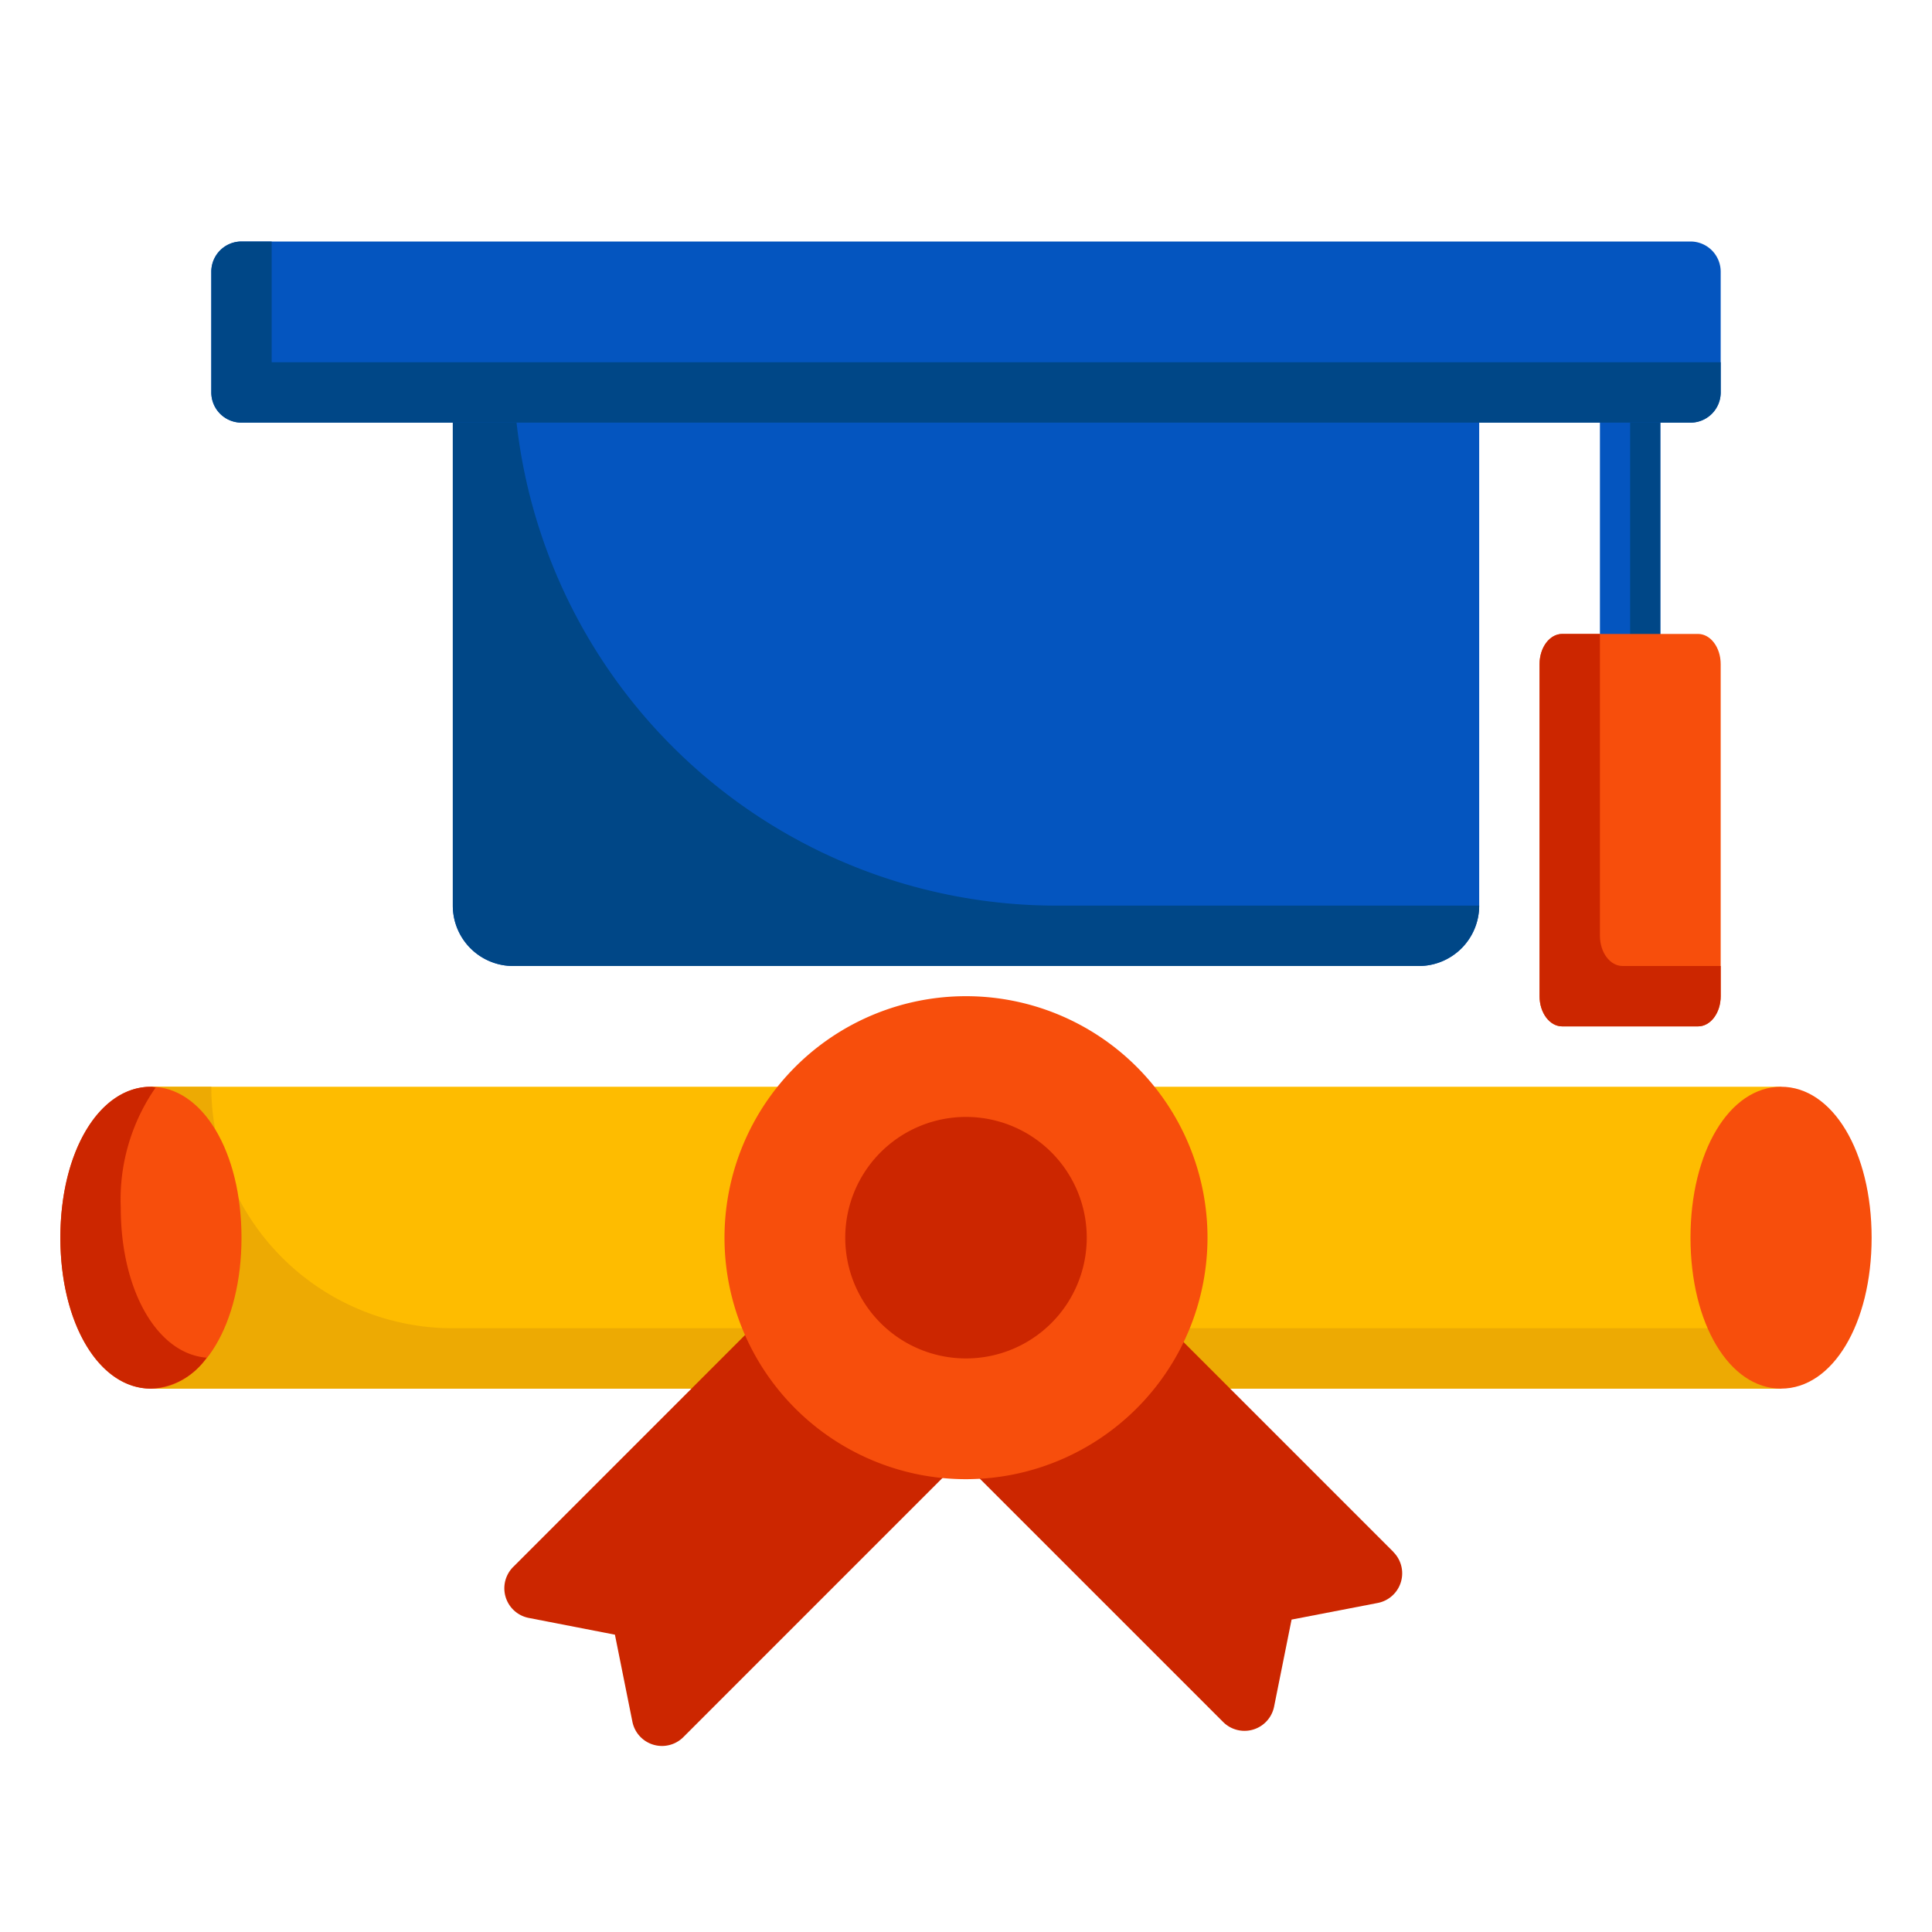
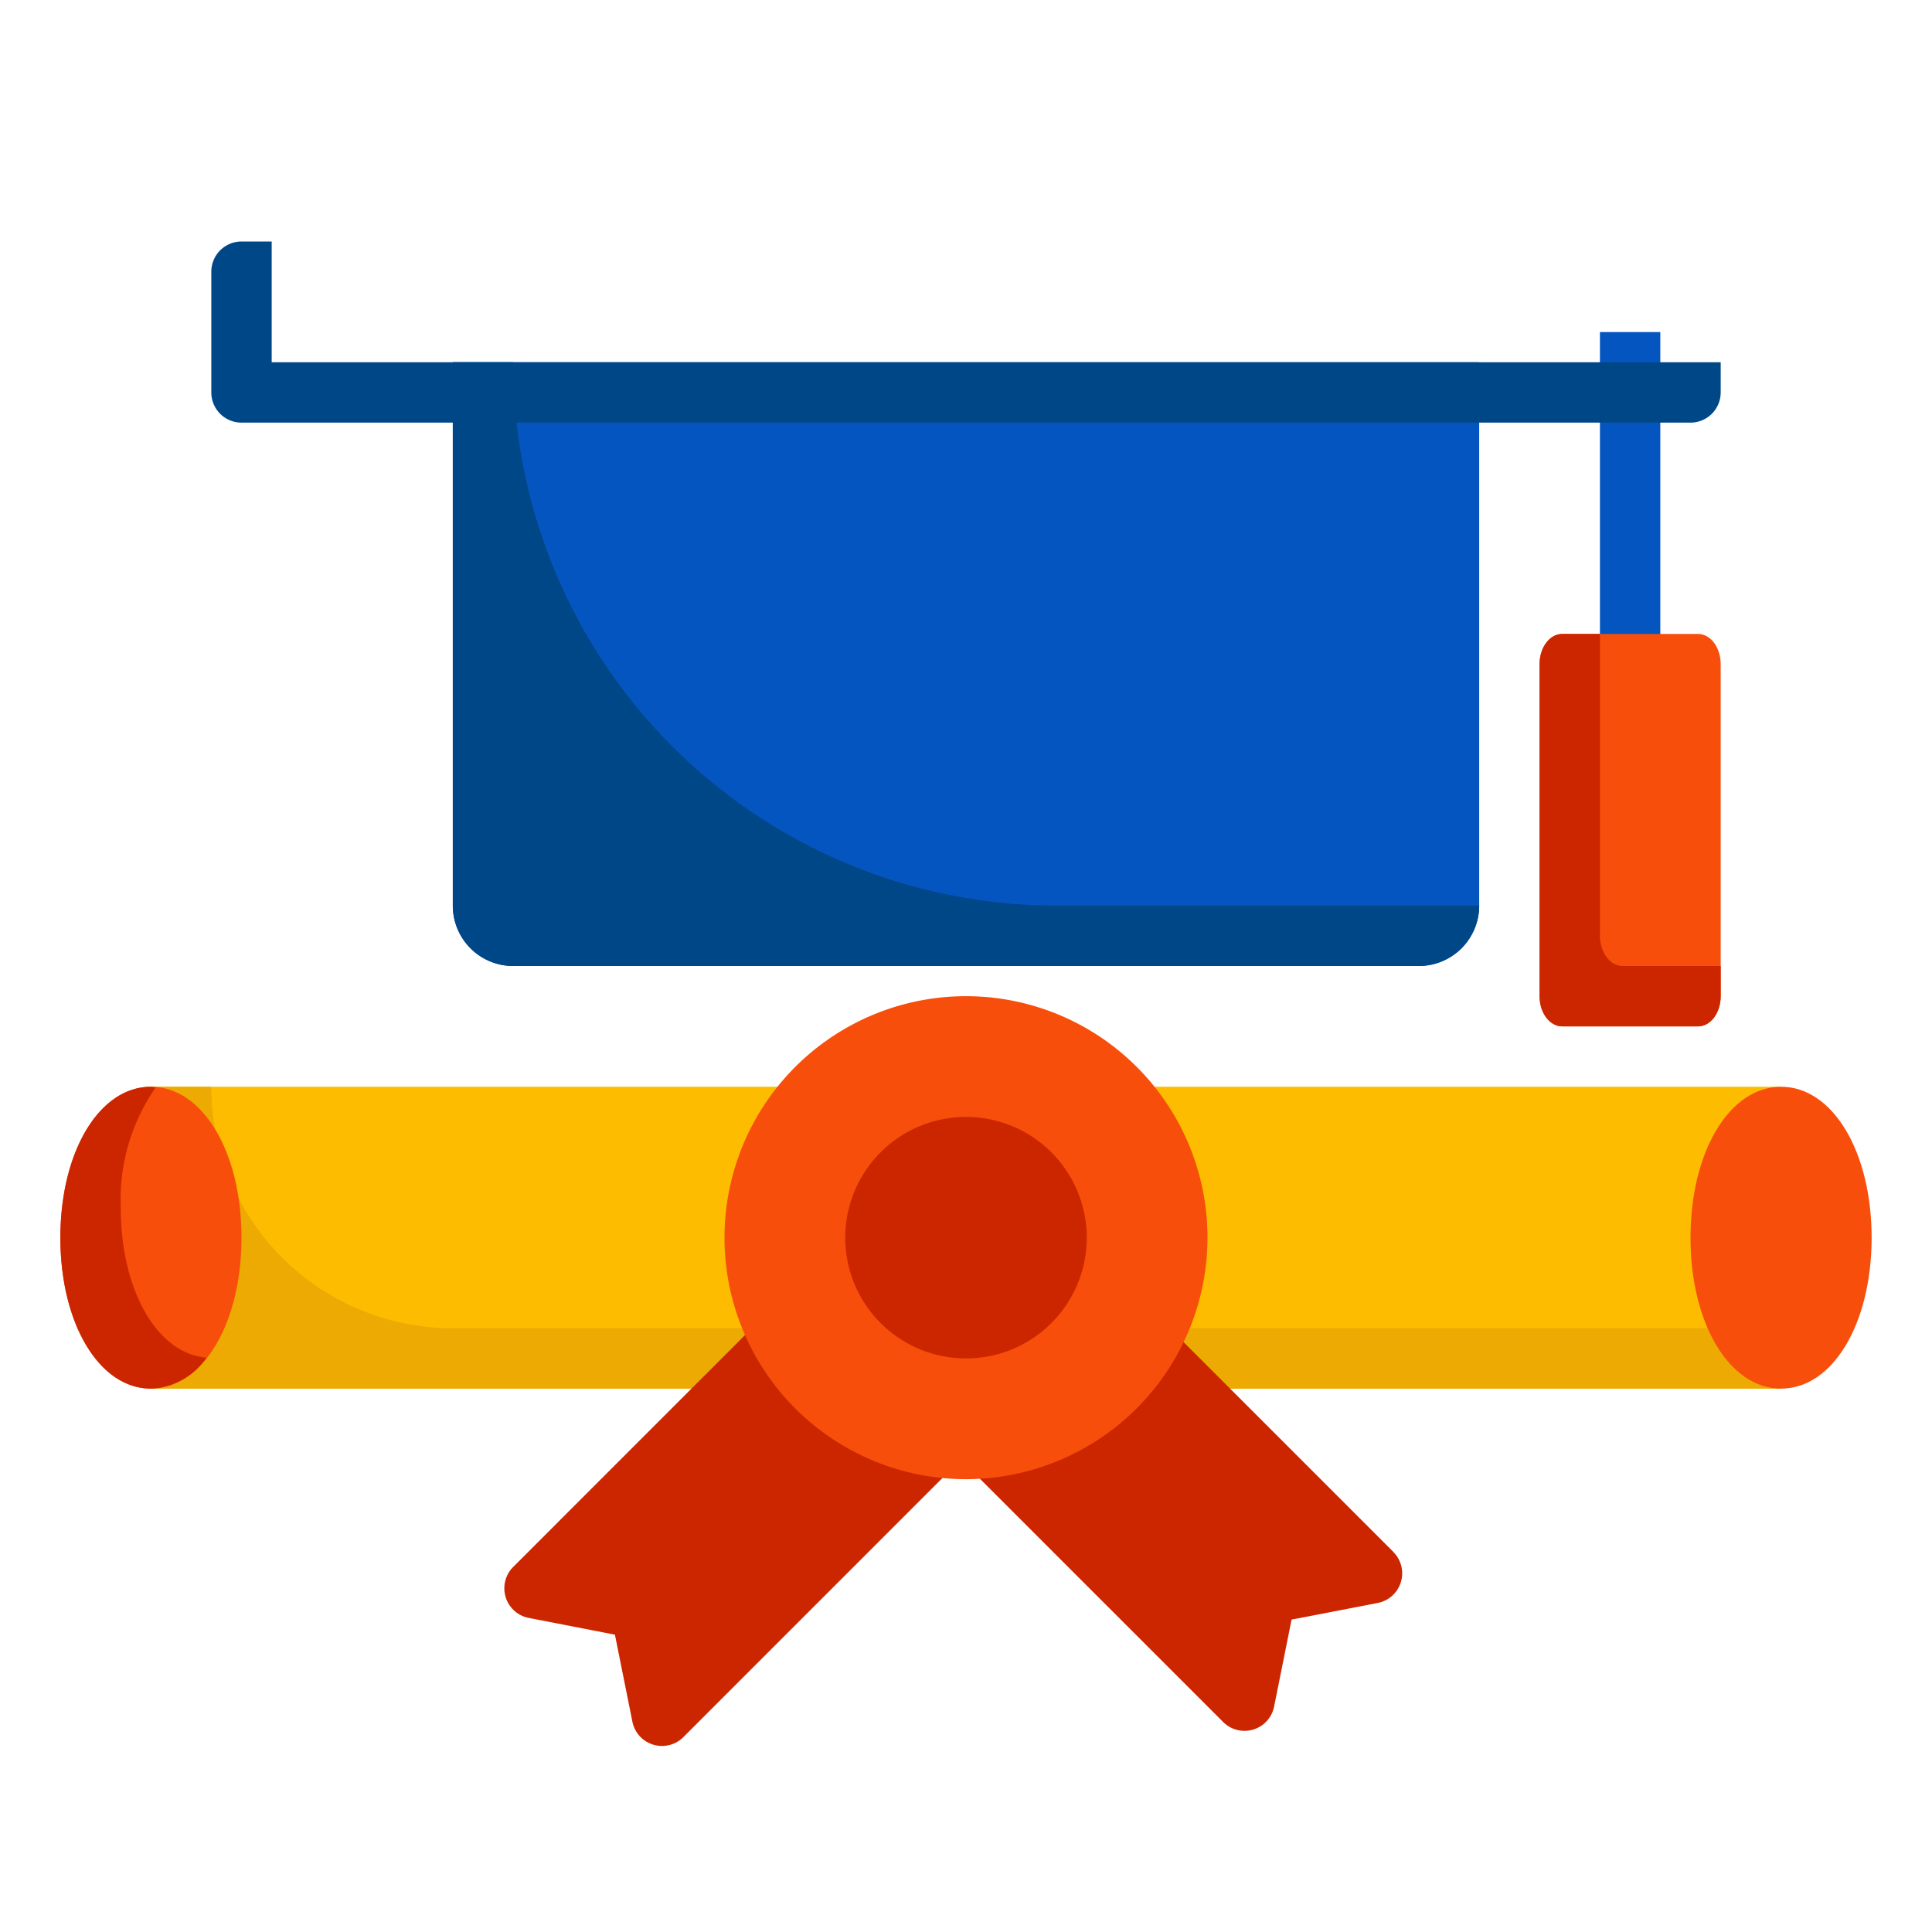
<svg xmlns="http://www.w3.org/2000/svg" width="800px" height="800px" viewBox="0 0 64 64">
  <g data-name="17_Graduation" id="_17_Graduation">
    <rect height="10" style="fill:#febc00" width="54" x="5" y="36" />
    <path d="M7,36H5V46H59V44H15A8,8,0,0,1,7,36Z" style="fill:#edaa03" />
    <path d="M34.044,45.477a8,8,0,0,1-6.529-4.087L17,51.907a1,1,0,0,0,.516,1.689l2.854.555.579,2.883a1,1,0,0,0,1.688.51L34.327,45.853,34,45.523Z" style="fill:#cc2600" />
    <path d="M46.156,51.407l-10.3-10.3a8,8,0,0,1-6.728,3.889l.03.029-.329.33L40.519,57.044a1,1,0,0,0,1.687-.51l.579-2.883L45.64,53.1a1,1,0,0,0,.516-1.689Z" style="fill:#cc2600" />
    <path d="M32.126,47.994c-.042,0-.083.006-.126.006-.154,0-.3-.014-.456-.023l-.046.046.329.33.329-.33Z" style="fill:#cc2600" />
    <path d="M15,12H49a0,0,0,0,1,0,0V30a2,2,0,0,1-2,2H17a2,2,0,0,1-2-2V12A0,0,0,0,1,15,12Z" style="fill:#0455bf" />
    <path d="M17,12H15V30a2,2,0,0,0,2,2H47a2,2,0,0,0,2-2H35A18,18,0,0,1,17,12Z" style="fill:#004787" />
    <rect height="12" style="fill:#0455bf" width="2" x="53" y="11" />
-     <rect height="12" style="fill:#004787" width="1" x="54" y="11" />
    <path d="M56.25,34h-4.5c-.414,0-.75-.447-.75-1V22c0-.553.336-1,.75-1h4.5c.414,0,.75.447.75,1V33C57,33.553,56.664,34,56.25,34Z" style="fill:#f74e0c" />
    <path d="M53.75,32c-.414,0-.75-.447-.75-1V21H51.75c-.414,0-.75.447-.75,1V33c0,.553.336,1,.75,1h4.5c.414,0,.75-.447.75-1V32Z" style="fill:#cc2600" />
    <path d="M5,46c-1.71,0-3-2.149-3-5s1.29-5,3-5,3,2.149,3,5S6.71,46,5,46Z" style="fill:#f74e0c" />
    <path d="M4,40a6.5,6.5,0,0,1,1.157-3.975C5.1,36.021,5.054,36,5,36c-1.71,0-3,2.149-3,5s1.29,5,3,5a2.37,2.37,0,0,0,1.843-1.025C5.214,44.845,4,42.761,4,40Z" style="fill:#cc2600" />
    <path d="M59,46c-1.71,0-3-2.149-3-5s1.29-5,3-5,3,2.149,3,5S60.71,46,59,46Z" style="fill:#f74e0c" />
    <path d="M32,49a8,8,0,1,1,8-8A8.009,8.009,0,0,1,32,49Z" style="fill:#f74e0c" />
    <path d="M32,45a4,4,0,1,1,4-4A4,4,0,0,1,32,45Z" style="fill:#cc2600" />
-     <path d="M56,14H8a1,1,0,0,1-1-1V9A1,1,0,0,1,8,8H56a1,1,0,0,1,1,1v4A1,1,0,0,1,56,14Z" style="fill:#0455bf" />
    <path d="M57,12H9V8H8A1,1,0,0,0,7,9v4a1,1,0,0,0,1,1H56a1,1,0,0,0,1-1Z" style="fill:#004787" />
  </g>
</svg>